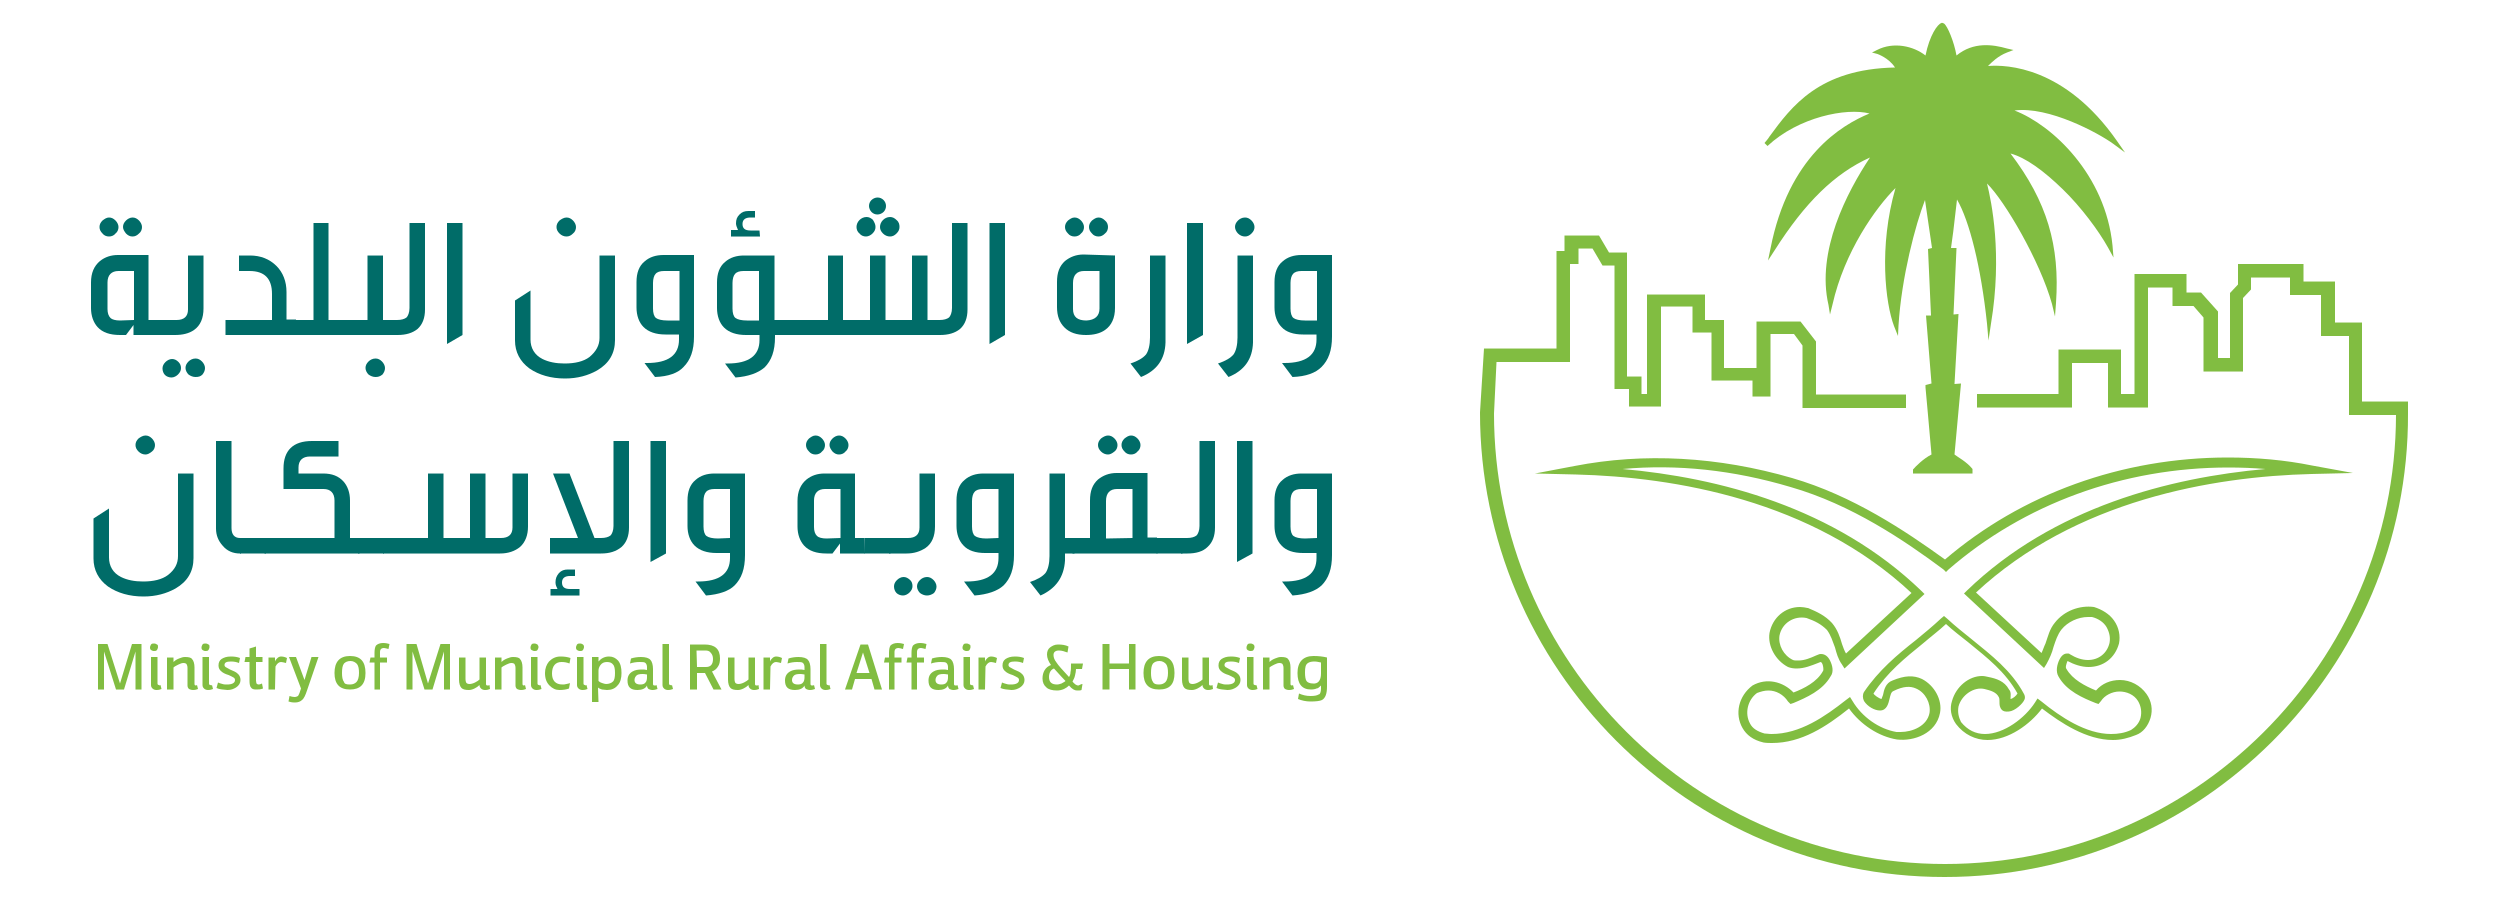
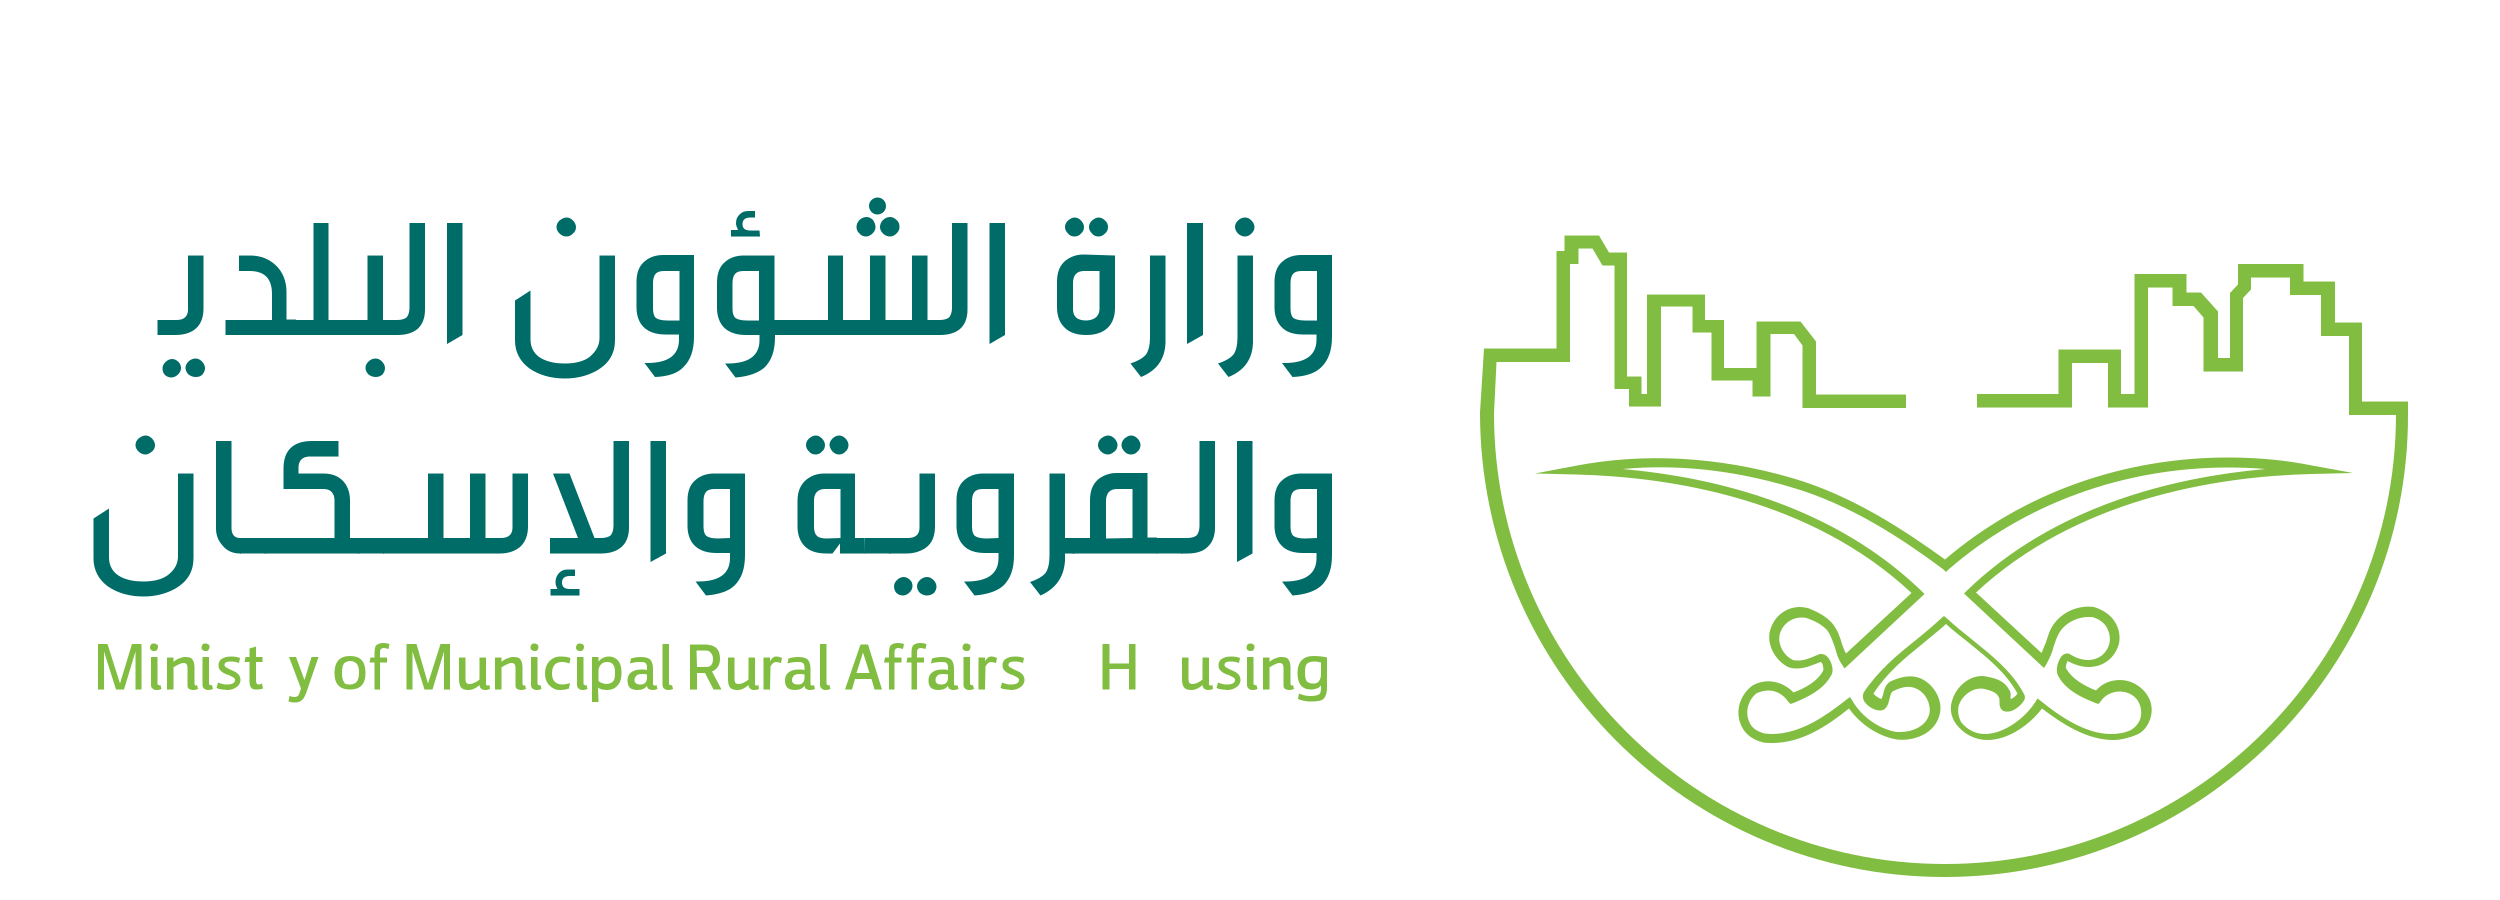
<svg xmlns="http://www.w3.org/2000/svg" version="1.1" id="Layer_1" x="0px" y="0px" viewBox="0 0 500 180" style="enable-background:new 0 0 500 180;" xml:space="preserve">
  <style type="text/css">
	.st0{fill:#81BD41;}
	.st1{fill:#006C68;}
</style>
  <g>
    <path class="st0" d="M388.9,175.4c-51.3,0-92.9-41.8-92.9-92.9l0.8-12.8h14.5V50.2h1.6v-3.1h6.9l2,3.4h3.6v24.8h2.9v3.5h1.1V58.9   h11.6V64h3.8v9.6h6.5v-9.3h8.8l3.1,4v10.6h18v2.7h-20.7V69.1l-1.7-2.3h-4.7v12.5h-3.6v-3.2h-8.2v-9.6h-3.8v-5.2h-6.3v20h-6.4v-3.5   h-2.9V53.1h-2.4l-2-3.4h-2.8v3.1H314v19.6h-14.7l-0.5,10.3c0,49.6,40.5,90.1,90.2,90.1c49.6,0,90.1-40.2,90.2-89.8h-9.4V67.2h-5.6   V59H458v-3.5h-7.8v2.4l-1.6,1.7v14.7h-7.9V63.5l-2-2.3h-4.2v-3.7h-4.9v24h-8v-8.9h-7.2v8.9h-19v-2.7h16.3v-8.9h12.5v8.9h2.7v-24   h10.4v3.7h2.9l3.4,3.8v9.3h2.4V58.6l1.6-1.7v-4.1h13.1v3.5h6.3v8.2h5.4v15.8h9.2v2.4C481.8,133.8,440.1,175.4,388.9,175.4" />
    <path class="st0" d="M353.7,138.1c-0.8,0-1.5,0.2-2.3,0.5c-1.9,1.4-2.5,4.1-1.4,6.1c0.5,1,1.5,1.6,2.9,2c0.5,0,0.8,0.1,1.4,0.1   c5.7,0,10.7-3.5,14.9-6.8l0.8-0.6l0.5,0.8c1.9,3.2,5.3,5.6,8.8,6.2h0.8c2.4,0,5.3-1.2,5.8-3.8c0.3-1.9-0.8-4.1-2.7-4.9   c-1.1-0.5-2.5-0.5-4.5,0.5c-0.5,0.2-0.6,0.8-0.8,1.6c-0.2,0.8-0.5,2.3-1.9,2.3c-1.1,0-2.5-0.8-3.2-1.9c-0.3-0.6-0.3-1.3,0-1.8   c2.9-4.3,6.7-7.5,10.4-10.4c1.7-1.4,3.4-2.8,5-4.3l0.6-0.5l0.6,0.5c1.6,1.5,3.4,2.9,5,4.2c3.8,3.1,7.9,6.2,10.4,10.9   c0.1,0.2,0.3,0.6,0.1,1.1c-0.3,0.8-1.9,2.3-3.1,2.4c-0.8,0.1-1.2-0.1-1.4-0.3c-0.5-0.5-0.5-1.1-0.5-1.5c0-0.3,0-0.8-0.1-1   c-0.5-1.1-1.7-1.4-2.9-1.7c-2.1-0.5-4.6,1.2-5.2,3.5c-0.2,1.1,0,2.1,0.5,3.1c1.3,1.6,2.9,2.4,4.8,2.4c3.8,0,8-3.2,10-6.3l0.5-0.8   l0.8,0.6c3.8,3.1,8.9,6.5,13.9,6.5c1.4,0,2.7-0.2,4-0.8c0.8-0.5,1.6-1.3,1.9-2.4c0.3-1.2,0.1-2.4-0.5-3.4c-0.8-1.3-2.3-1.9-3.7-1.9   c-1.5,0-3,0.8-3.7,1.9l-0.5,0.6l-0.6-0.2c-2.5-1-5.8-2.4-7.4-5.3c-0.6-1-0.3-2.4,0.2-3.4c0.5-1,1.1-1.2,1.5-1.2   c0.2,0,0.5,0,0.5,0.1c1.3,0.8,2.5,1.2,3.7,1.2c2.1,0,3.8-1.3,4.3-3.4c0.2-1.1,0-2.1-0.6-3.2c-0.6-1-1.7-1.7-2.9-2h-0.8   c-2,0-4.1,1-5.3,2.5c-0.8,1-1.2,2.3-1.6,3.5c-0.3,1.2-0.8,2.3-1.4,3.4l-0.5,0.8l-16-14.9l0.6-0.6c17.3-16.7,40.7-22.6,59.7-24.3   c-2.4-0.2-4.9-0.3-7.4-0.3c-21.1,0-40.9,7.3-56,20.4l-0.5,0.5l-0.5-0.5c-7.8-5.8-18.4-13-30.6-16.5c-11.4-3.4-22.7-4.6-33.6-3.6   c19.1,1.7,42.4,7.6,59.8,24.4l0.6,0.6l-16,14.9l-0.5-0.8c-0.8-1.1-1.1-2.3-1.4-3.4c-0.5-1.3-0.8-2.4-1.6-3.5   c-1.2-1.2-2.4-1.8-4.1-2.4c-2.5-0.5-4.9,1-5.4,3.5c-0.3,1.9,0.8,4,2.7,4.9c0.2,0.1,0.6,0.1,1.1,0.1c1.2,0,2.4-0.5,3.5-1l0.5-0.2   c0.2-0.1,0.3-0.1,0.5-0.1c0.8,0,1.4,0.5,1.8,1.3c0.5,1,0.8,2.3,0.1,3.2c-1.6,2.8-4.8,4.2-7.4,5.3l-0.6,0.2l-0.5-0.5   C356.7,138.9,355.2,138.1,353.7,138.1 M354.4,148.6c-0.5,0-1.1,0-1.7-0.1c-2.1-0.5-3.4-1.5-4.2-2.9c-1.6-2.8-0.8-6.4,2-8.5   c2.8-1.6,6.1-0.8,8.2,1.4c2.1-0.8,4.7-2.1,5.9-4.3c0.1-0.1,0.1-0.5,0-1c-0.1-0.5-0.3-0.8-0.5-0.8l-0.5,0.2   c-1.3,0.5-2.7,1.1-4.3,1.1c-0.6,0-1.2-0.1-1.7-0.3c-2.5-1.3-4.1-4.2-3.7-6.8c0.6-3.1,3.1-5.2,6.1-5.2c0.5,0,1.1,0.1,1.5,0.2h0.1   c1.9,0.8,3.4,1.5,4.8,3c1.1,1.3,1.6,2.8,2,4.2c0.2,0.6,0.5,1.4,0.8,1.9l13.1-12.1c-19.9-18.6-47.4-23.2-67.1-23.7l-8.2-0.2l7.9-1.5   c13.9-2.7,28.7-1.9,43.5,2.4c12.1,3.5,22.7,10.6,30.6,16.3c15.3-13.1,35.3-20.4,56.6-20.4c5.7,0,11.4,0.5,16.8,1.6l8.2,1.5   l-8.3,0.2c-19.7,0.5-47.2,5.2-67.1,23.7l13.1,12.1c0.3-0.6,0.5-1.3,0.8-1.9c0.5-1.4,0.8-2.9,1.9-4.2c1.8-2.3,4.9-3.5,7.8-3.1   c1.6,0.5,3.1,1.4,4,2.7c1,1.4,1.3,3.1,1,4.6c-0.8,2.9-3.1,4.7-6.1,4.7c-1.4,0-2.9-0.5-4.2-1.2c-0.2,0.5-0.5,1.3-0.2,1.6   c1.2,2.1,3.7,3.4,5.9,4.3c1.2-1.4,2.9-2.1,4.8-2.1c2.1,0,4.1,1.1,5.3,2.8c1,1.4,1.3,3.1,0.8,4.8c-0.5,1.6-1.5,2.9-2.9,3.4   c-1.5,0.6-3,1-4.6,1c-5.3,0-10.4-3.4-14.2-6.3c-2.4,3.2-6.7,6.3-10.9,6.3c-2.4,0-4.7-1.1-6.3-3.2c-1-1.4-1.3-3.1-0.8-4.6   c0.8-2.9,3.4-5,6-5c0.5,0,0.8,0.1,1.3,0.2c1.5,0.3,3.2,0.8,4.1,2.5c0.5,0.5,0.3,1.4,0.3,1.9c0.5-0.1,1.1-0.6,1.4-1.1   c-2.4-4.3-6-7.1-9.8-10.2c-1.5-1.2-3.1-2.4-4.5-3.7c-1.5,1.4-3,2.5-4.5,3.8c-3.7,3-7.3,5.9-10,10.1c0.1,0.3,1.1,1,1.6,1.1   c0.1-0.2,0.2-0.6,0.3-0.8c0.2-1,0.5-2.4,1.9-2.9c2.4-1,4.2-1.1,5.9-0.3c2.5,1.3,4.1,4.2,3.6,6.8c-0.8,4.1-5.2,5.7-8.6,5.3   c-3.7-0.6-7.3-3-9.6-6.2C365.3,145.3,360.3,148.6,354.4,148.6" />
-     <path class="st0" d="M422.7,28.8l2.3,1.7l-1.6-2.3c-10.4-14.9-22.1-15.3-25.8-15c0.8-0.8,2-2,3.8-2.7l1.3-0.5l-1.3-0.3   c-2.8-0.8-6.7-1.4-10.1,1.4c-0.5-2.8-1.8-5.9-2.5-6.4c-0.2-0.1-0.5-0.2-0.5-0.1c-0.8,0.2-2.4,2.5-3.2,6.5c-2.4-1.9-6.4-2.8-9.7-1.1   l-1,0.5l1.1,0.3c0,0,2.3,0.8,3.5,2.7c-15.2,0.3-20.7,7.8-25.1,13.8c-0.3,0.5-0.6,0.8-1,1.3l0.6,0.6c6.2-5.8,15.8-7.7,20.4-6.5   c-5.6,2.3-16.2,8.6-19.8,27l-0.5,2.4l1.3-2c6.1-9.6,12-15.4,19.1-18.6c-4.6,6.9-10.8,18.8-8.3,29.5l0.3,1.9l0.5-2   c2.4-10.6,8.6-19.3,12.6-23.3c-3.4,11.8-2,23.1-0.3,27.6l0.8,2l0.1-2.1c0.6-9.7,3.4-20.2,5.3-25.1l1.4,9.6l-0.8,0.2l0.6,13.3h-1   l1.1,13.6l-1.2,0.3v0.5c0,0.1,0.8,8.6,1.2,13.4c-1.6,0.8-3.2,2.4-3.7,3v0.8h11.9v-0.8v-0.1c-1.2-1.5-3-2.4-3.6-2.9l1.3-14.2   l-1.3,0.1l0.8-14l-1,0.1l0.6-13.3h-1.1c0.2-1.2,0.6-4.3,1.2-9.7c2.5,4.3,4.8,13.5,6,24.8l0.3,3.4l0.5-3.4c2.3-13.8,0.1-24.4-0.8-28   c3.5,3.4,10.6,15.5,13,24.1l0.6,2.5l0.2-2.7c0.8-11.5-1.8-20.3-9.1-29.9c3,0.8,6.6,3.4,10.5,7.2c3.6,3.5,7.1,8.2,9,11.6l1.1,2   l-0.2-2.4c-1.4-14.1-12-24.1-19.6-27C409.7,21.2,419.7,26.6,422.7,28.8" />
    <polygon class="st0" points="28.3,137.9 27.1,137.9 27.1,130.3 24.8,137.9 23.2,137.9 20.8,130.3 20.8,137.9 19.6,137.9    19.6,128.8 21.5,128.8 24,136.7 26.4,128.8 28.3,128.8  " />
    <path class="st0" d="M31.6,129.4c0,0.2-0.1,0.4-0.2,0.6c-0.2,0.2-0.3,0.2-0.6,0.2s-0.4-0.1-0.6-0.2c-0.2-0.2-0.2-0.3-0.2-0.5   c0-0.2,0.1-0.4,0.2-0.6c0.2-0.2,0.3-0.2,0.6-0.2s0.4,0.1,0.6,0.2C31.6,129,31.6,129.1,31.6,129.4 M32.1,137l0.2,0.8   c-0.2,0.1-0.6,0.2-1,0.2c-0.3,0-0.6-0.1-0.8-0.3c-0.2-0.2-0.3-0.4-0.3-0.7v-5.6h1.3v5.3c0,0.2,0.1,0.3,0.3,0.3   C31.8,137.1,32,137.1,32.1,137" />
    <path class="st0" d="M39.4,137l0.2,0.8c-0.2,0.1-0.6,0.2-1,0.2c-0.3,0-0.6-0.1-0.8-0.2c-0.2-0.2-0.3-0.4-0.3-0.7v-3.5   c0-0.4-0.1-0.6-0.2-0.8c-0.1-0.1-0.3-0.2-0.6-0.2c-0.3,0-0.6,0.1-1,0.3c-0.4,0.2-0.8,0.4-1,0.6v4.4h-1.3v-6.4h1.3v0.9   c0.3-0.3,0.6-0.5,1.1-0.7c0.5-0.2,0.8-0.3,1.2-0.3c0.7,0,1.2,0.1,1.4,0.4c0.3,0.3,0.5,0.9,0.5,1.7v3.3c0,0.2,0.1,0.3,0.3,0.3   C39.1,137.1,39.3,137.1,39.4,137" />
    <path class="st0" d="M41.9,129.4c0,0.2-0.1,0.4-0.2,0.6c-0.2,0.2-0.3,0.2-0.6,0.2s-0.4-0.1-0.6-0.2c-0.2-0.2-0.2-0.3-0.2-0.5   c0-0.2,0.1-0.4,0.2-0.6c0.2-0.2,0.3-0.2,0.6-0.2s0.4,0.1,0.6,0.2C41.9,129,41.9,129.1,41.9,129.4 M42.4,137l0.2,0.8   c-0.2,0.1-0.6,0.2-1,0.2c-0.3,0-0.6-0.1-0.8-0.3c-0.2-0.2-0.3-0.4-0.3-0.7v-5.6h1.3v5.3c0,0.2,0.1,0.3,0.3,0.3   C42.2,137.1,42.3,137.1,42.4,137" />
    <path class="st0" d="M43.3,137.6l0.3-1.1c0.2,0.1,0.5,0.2,0.9,0.3c0.3,0.1,0.6,0.1,0.9,0.1c1,0,1.6-0.3,1.6-0.9   c0-0.2-0.1-0.4-0.3-0.5c-0.2-0.1-0.5-0.3-1-0.5c-0.7-0.2-1.2-0.5-1.4-0.7c-0.4-0.3-0.6-0.7-0.6-1.2c0-0.6,0.2-1,0.6-1.3   c0.5-0.3,1-0.5,1.9-0.5c0.7,0,1.3,0.1,1.8,0.3l-0.2,1c-0.5-0.2-1-0.3-1.6-0.3c-0.9,0-1.3,0.2-1.3,0.7c0,0.2,0.1,0.3,0.2,0.4   c0.2,0.1,0.5,0.3,0.9,0.5c0.7,0.3,1.2,0.5,1.5,0.8c0.4,0.3,0.6,0.8,0.6,1.3c0,0.6-0.3,1.1-0.9,1.5c-0.5,0.3-1,0.5-1.7,0.5   C44.6,137.9,43.9,137.9,43.3,137.6" />
    <path class="st0" d="M52.4,136.7l0.2,1c-0.5,0.2-0.9,0.2-1.4,0.2c-0.5,0-0.8-0.1-1-0.4c-0.2-0.2-0.3-0.7-0.3-1.3v-3.8h-1l0.2-1h0.8   v-1.7l1.3-0.4v2.1h1.3v1h-1.3v3.7c0,0.3,0.1,0.5,0.1,0.6c0.1,0.1,0.2,0.2,0.5,0.2C51.9,136.9,52.2,136.8,52.4,136.7" />
-     <path class="st0" d="M55,137.9h-1.3v-6.4H55v0.8c0.1-0.3,0.3-0.5,0.5-0.7c0.2-0.2,0.5-0.3,0.7-0.3c0.4,0,0.8,0.1,1.2,0.3l-0.2,1   c-0.4-0.1-0.8-0.2-1-0.2c-0.4,0-0.8,0.3-1.1,0.9L55,137.9L55,137.9z" />
    <path class="st0" d="M60.2,137.7l-2.4-6.3h1.4l1.7,4.6l1.4-4.6h1.4l-2.3,6.7c-0.3,0.9-0.6,1.6-1,1.9c-0.3,0.3-0.8,0.5-1.4,0.5   c-0.6,0-1-0.1-1.3-0.2l0.2-1.1c0.3,0.1,0.7,0.2,1,0.2c0.3,0,0.5-0.1,0.7-0.2C59.8,138.9,60,138.4,60.2,137.7" />
    <path class="st0" d="M70,137.9c-2.1,0-3.1-1.1-3.1-3.3c0-2.2,1-3.4,3.1-3.4s3.1,1.1,3.1,3.4C73.1,136.9,72,137.9,70,137.9    M70,136.9c0.6,0,1-0.2,1.3-0.5c0.3-0.3,0.5-1,0.5-1.8c0-0.8-0.1-1.4-0.4-1.8c-0.3-0.3-0.7-0.6-1.3-0.6c-0.6,0-1,0.2-1.3,0.5   c-0.3,0.4-0.4,1-0.4,1.9c0,0.8,0.1,1.4,0.4,1.8C68.9,136.8,69.3,136.9,70,136.9" />
    <path class="st0" d="M76.2,137.9h-1.3v-5.4h-1l0.2-1h0.8v-0.9c0-0.7,0.1-1.2,0.3-1.5c0.3-0.3,0.8-0.5,1.4-0.5c0.5,0,1,0.1,1.3,0.2   l-0.2,1c-0.4-0.1-0.7-0.2-0.9-0.2c-0.3,0-0.5,0.1-0.6,0.2c-0.1,0.1-0.2,0.3-0.2,0.6v1.1h1.4v1h-1.4V137.9z" />
    <polygon class="st0" points="90,137.9 88.8,137.9 88.8,130.3 86.5,137.9 84.9,137.9 82.5,130.3 82.5,137.9 81.3,137.9 81.3,128.8    83.3,128.8 85.6,136.7 88.1,128.8 90,128.8  " />
    <path class="st0" d="M97.9,137l0.1,0.8c-0.2,0.1-0.6,0.2-1,0.2c-0.3,0-0.6-0.1-0.8-0.3c-0.2-0.2-0.3-0.4-0.3-0.7   c-0.3,0.3-0.6,0.5-1,0.7c-0.4,0.2-0.8,0.3-1.1,0.3c-0.7,0-1.2-0.1-1.5-0.4c-0.3-0.3-0.5-0.9-0.5-1.7v-4.4h1.3v4.3   c0,0.4,0.1,0.7,0.2,0.8c0.1,0.1,0.3,0.2,0.6,0.2c0.3,0,0.7-0.1,1.1-0.3c0.4-0.2,0.7-0.4,0.9-0.6v-4.4h1.3v5.3   c0,0.2,0.1,0.3,0.3,0.3C97.6,137.1,97.8,137.1,97.9,137" />
    <path class="st0" d="M105,137l0.2,0.8c-0.2,0.1-0.6,0.2-1,0.2c-0.3,0-0.6-0.1-0.8-0.2c-0.2-0.2-0.3-0.4-0.3-0.7v-3.5   c0-0.4-0.1-0.6-0.2-0.8c-0.1-0.1-0.3-0.2-0.6-0.2c-0.3,0-0.6,0.1-1,0.3c-0.4,0.2-0.8,0.4-1,0.6v4.4h-1.3v-6.4h1.3v0.9   c0.3-0.3,0.6-0.5,1.1-0.7c0.5-0.2,0.8-0.3,1.2-0.3c0.7,0,1.2,0.1,1.4,0.4c0.3,0.3,0.5,0.9,0.5,1.7v3.3c0,0.2,0.1,0.3,0.3,0.3   C104.8,137.1,104.9,137.1,105,137" />
    <path class="st0" d="M107.7,129.4c0,0.2-0.1,0.4-0.2,0.6c-0.2,0.2-0.3,0.2-0.6,0.2c-0.2,0-0.4-0.1-0.6-0.2   c-0.2-0.2-0.2-0.3-0.2-0.5c0-0.2,0.1-0.4,0.2-0.6c0.2-0.2,0.3-0.2,0.6-0.2c0.2,0,0.4,0.1,0.6,0.2   C107.5,129,107.7,129.1,107.7,129.4 M108.1,137l0.2,0.8c-0.2,0.1-0.6,0.2-1,0.2c-0.3,0-0.6-0.1-0.8-0.3c-0.2-0.2-0.3-0.4-0.3-0.7   v-5.6h1.3v5.3c0,0.2,0.1,0.3,0.3,0.3C107.9,137.1,108,137.1,108.1,137" />
    <path class="st0" d="M114,136.6l-0.2,1.1c-0.5,0.2-1.2,0.3-1.9,0.3c-0.8,0-1.4-0.3-2-0.9c-0.6-0.6-0.9-1.4-0.9-2.5   c0-0.9,0.3-1.7,0.8-2.3c0.6-0.6,1.3-1,2.3-1c0.8,0,1.4,0.1,2,0.3l-0.2,1.1c-0.5-0.2-1-0.3-1.6-0.3c-1.2,0-1.9,0.8-1.9,2.3   c0,1.4,0.7,2.2,2.1,2.2c0.2,0,0.5,0,0.8-0.1C113.6,136.7,113.9,136.7,114,136.6" />
    <path class="st0" d="M116.8,129.4c0,0.2-0.1,0.4-0.2,0.6c-0.2,0.2-0.3,0.2-0.6,0.2s-0.4-0.1-0.6-0.2c-0.2-0.2-0.2-0.3-0.2-0.5   c0-0.2,0.1-0.4,0.2-0.6c0.2-0.2,0.3-0.2,0.6-0.2s0.4,0.1,0.6,0.2C116.7,129,116.8,129.1,116.8,129.4 M117.3,137l0.2,0.8   c-0.2,0.1-0.6,0.2-1,0.2c-0.3,0-0.6-0.1-0.8-0.3c-0.2-0.2-0.3-0.4-0.3-0.7v-5.6h1.3v5.3c0,0.2,0.1,0.3,0.3,0.3   C117,137.1,117.2,137.1,117.3,137" />
    <path class="st0" d="M119.7,140.4h-1.3v-9h1.3v0.9c0.5-0.6,1.2-1,2.1-1c0.8,0,1.3,0.3,1.8,0.8c0.5,0.6,0.7,1.4,0.7,2.5   c0,1-0.2,1.9-0.8,2.5c-0.5,0.6-1.2,0.9-2.1,0.9c-0.3,0-0.7-0.1-1-0.1c-0.3-0.1-0.6-0.2-0.8-0.4L119.7,140.4L119.7,140.4z    M119.7,134.1v2.1c0.2,0.2,0.4,0.3,0.7,0.4c0.3,0.1,0.6,0.2,0.8,0.2c0.6,0,1.1-0.2,1.4-0.5c0.3-0.3,0.4-0.9,0.4-1.7   c0-0.8-0.1-1.4-0.4-1.7c-0.2-0.3-0.6-0.5-1.2-0.5s-1,0.2-1.3,0.6C119.8,133.4,119.7,133.8,119.7,134.1" />
    <path class="st0" d="M131.3,137l0.2,0.8c-0.3,0.1-0.6,0.2-1,0.2c-0.3,0-0.6-0.1-0.8-0.2c-0.2-0.2-0.3-0.4-0.3-0.7   c-0.3,0.6-1,0.9-1.9,0.9c-1.4,0-2-0.6-2-1.9c0-0.8,0.3-1.4,1-1.8c0.5-0.3,1.1-0.4,1.9-0.4c0.3,0,0.6,0,1,0.1v-0.6   c0-0.3-0.1-0.6-0.3-0.8s-0.6-0.2-1.2-0.2c-0.6,0-1.3,0.1-1.9,0.3l0.2-1c0.6-0.2,1.3-0.3,2-0.3c0.9,0,1.6,0.2,1.9,0.6   c0.3,0.3,0.5,1,0.5,1.8v3c0,0.2,0.1,0.3,0.3,0.3C131.2,137.1,131.2,137.1,131.3,137 M129.4,135.5v-0.6c-0.4-0.1-0.8-0.1-0.9-0.1   c-0.6,0-1,0.1-1.2,0.3c-0.2,0.2-0.4,0.5-0.4,0.9c0,0.6,0.4,0.9,1.2,0.9c0.4,0,0.8-0.1,1-0.4C129.3,136.3,129.4,135.9,129.4,135.5" />
    <path class="st0" d="M134.4,137l0.2,0.8c-0.2,0.1-0.6,0.2-1,0.2c-0.3,0-0.6-0.1-0.8-0.3c-0.2-0.2-0.3-0.4-0.3-0.7v-8.2h1.3v7.9   c0,0.2,0.1,0.3,0.3,0.3C134.2,137.1,134.3,137.1,134.4,137" />
    <path class="st0" d="M144.3,137.9h-1.6l-1.7-3.3h-1.6v3.3H138v-9h2.9c2.1,0,3.1,0.9,3.1,2.8c0,0.6-0.1,1.2-0.4,1.6   c-0.3,0.5-0.7,0.8-1.2,1L144.3,137.9z M139.4,133.4h1.8c0.9,0,1.4-0.5,1.4-1.6c0-0.6-0.2-1-0.5-1.3c-0.2-0.3-0.6-0.4-1-0.4h-1.8   L139.4,133.4L139.4,133.4z" />
    <path class="st0" d="M151.7,137l0.1,0.8c-0.2,0.1-0.6,0.2-1,0.2c-0.3,0-0.6-0.1-0.8-0.3c-0.2-0.2-0.3-0.4-0.3-0.7   c-0.3,0.3-0.6,0.5-1,0.7c-0.4,0.2-0.8,0.3-1.1,0.3c-0.7,0-1.2-0.1-1.5-0.4c-0.3-0.3-0.5-0.9-0.5-1.7v-4.4h1.3v4.3   c0,0.4,0.1,0.7,0.2,0.8c0.1,0.1,0.3,0.2,0.6,0.2c0.3,0,0.7-0.1,1.1-0.3c0.4-0.2,0.7-0.4,0.9-0.6v-4.4h1.3v5.3   c0,0.2,0.1,0.3,0.3,0.3C151.4,137.1,151.6,137.1,151.7,137" />
    <path class="st0" d="M154,137.9h-1.3v-6.4h1.3v0.8c0.1-0.3,0.3-0.5,0.5-0.7c0.2-0.2,0.5-0.3,0.7-0.3c0.4,0,0.8,0.1,1.2,0.3l-0.2,1   c-0.4-0.1-0.8-0.2-1-0.2c-0.4,0-0.8,0.3-1.1,0.9L154,137.9L154,137.9z" />
    <path class="st0" d="M162.8,137l0.2,0.8c-0.3,0.1-0.6,0.2-1,0.2c-0.3,0-0.6-0.1-0.8-0.2c-0.2-0.2-0.3-0.4-0.3-0.7   c-0.3,0.6-1,0.9-1.9,0.9c-1.4,0-2-0.6-2-1.9c0-0.8,0.3-1.4,1-1.8c0.5-0.3,1.1-0.4,1.9-0.4c0.3,0,0.6,0,1,0.1v-0.6   c0-0.3-0.1-0.6-0.3-0.8s-0.6-0.2-1.2-0.2c-0.6,0-1.3,0.1-1.9,0.3l0.2-1c0.6-0.2,1.3-0.3,2-0.3c0.9,0,1.6,0.2,1.9,0.6   c0.3,0.3,0.5,1,0.5,1.8v3c0,0.2,0.1,0.3,0.3,0.3C162.6,137.1,162.7,137.1,162.8,137 M160.9,135.5v-0.6c-0.4-0.1-0.8-0.1-0.9-0.1   c-0.6,0-1,0.1-1.2,0.3c-0.2,0.2-0.4,0.5-0.4,0.9c0,0.6,0.4,0.9,1.2,0.9c0.4,0,0.8-0.1,1-0.4C160.8,136.3,160.9,135.9,160.9,135.5" />
    <path class="st0" d="M165.9,137l0.2,0.8c-0.2,0.1-0.6,0.2-1,0.2c-0.3,0-0.6-0.1-0.8-0.3c-0.2-0.2-0.3-0.4-0.3-0.7v-8.2h1.3v7.9   c0,0.2,0.1,0.3,0.3,0.3C165.7,137.1,165.8,137.1,165.9,137" />
    <path class="st0" d="M176.4,137.9h-1.5l-0.6-2.1H171l-0.6,2.1h-1.4l3.1-9h1.5L176.4,137.9z M173.9,134.6l-1.3-4.1l-1.3,4.1H173.9z" />
    <path class="st0" d="M179.1,137.9h-1.3v-5.4h-1l0.2-1h0.8v-0.9c0-0.7,0.1-1.2,0.3-1.5c0.3-0.3,0.8-0.5,1.4-0.5c0.5,0,1,0.1,1.3,0.2   l-0.2,1c-0.4-0.1-0.7-0.2-0.9-0.2c-0.3,0-0.5,0.1-0.6,0.2s-0.2,0.3-0.2,0.6v1.1h1.4v1h-1.4V137.9z M183.6,137.9h-1.3v-5.4h-1l0.2-1   h0.8v-0.9c0-0.7,0.1-1.2,0.3-1.5c0.3-0.3,0.8-0.5,1.4-0.5c0.5,0,1,0.1,1.3,0.2l-0.2,1c-0.4-0.1-0.7-0.2-0.9-0.2   c-0.3,0-0.5,0.1-0.6,0.2s-0.2,0.3-0.2,0.6v1.1h1.4v1h-1.4V137.9z" />
    <path class="st0" d="M191.5,137l0.2,0.8c-0.3,0.1-0.6,0.2-1,0.2c-0.3,0-0.6-0.1-0.8-0.2c-0.2-0.2-0.3-0.4-0.3-0.7   c-0.3,0.6-1,0.9-1.9,0.9c-1.4,0-2-0.6-2-1.9c0-0.8,0.3-1.4,1-1.8c0.5-0.3,1.1-0.4,1.9-0.4c0.3,0,0.6,0,1,0.1v-0.6   c0-0.3-0.1-0.6-0.3-0.8s-0.6-0.2-1.2-0.2c-0.6,0-1.3,0.1-1.9,0.3l0.2-1c0.6-0.2,1.3-0.3,2-0.3c0.9,0,1.6,0.2,1.9,0.6   c0.3,0.3,0.5,1,0.5,1.8v3c0,0.2,0.1,0.3,0.3,0.3C191.3,137.1,191.5,137.1,191.5,137 M189.6,135.5v-0.6c-0.4-0.1-0.8-0.1-0.9-0.1   c-0.6,0-1,0.1-1.2,0.3c-0.2,0.2-0.4,0.5-0.4,0.9c0,0.6,0.4,0.9,1.2,0.9c0.4,0,0.8-0.1,1-0.4C189.5,136.3,189.6,135.9,189.6,135.5" />
    <path class="st0" d="M194.1,129.4c0,0.2-0.1,0.4-0.2,0.6c-0.2,0.2-0.3,0.2-0.6,0.2s-0.4-0.1-0.6-0.2c-0.2-0.2-0.2-0.3-0.2-0.5   c0-0.2,0.1-0.4,0.2-0.6c0.2-0.2,0.3-0.2,0.6-0.2s0.4,0.1,0.6,0.2C194.1,129,194.1,129.1,194.1,129.4 M194.6,137l0.2,0.8   c-0.2,0.1-0.6,0.2-1,0.2c-0.3,0-0.6-0.1-0.8-0.3c-0.2-0.2-0.3-0.4-0.3-0.7v-5.6h1.3v5.3c0,0.2,0.1,0.3,0.3,0.3   C194.4,137.1,194.5,137.1,194.6,137" />
    <path class="st0" d="M197,137.9h-1.3v-6.4h1.3v0.8c0.1-0.3,0.3-0.5,0.5-0.7s0.5-0.3,0.7-0.3c0.4,0,0.8,0.1,1.2,0.3l-0.2,1   c-0.4-0.1-0.8-0.2-1-0.2c-0.4,0-0.8,0.3-1.1,0.9L197,137.9L197,137.9z" />
    <path class="st0" d="M200.1,137.6l0.3-1.1c0.2,0.1,0.5,0.2,0.9,0.3c0.3,0.1,0.6,0.1,0.9,0.1c1,0,1.6-0.3,1.6-0.9   c0-0.2-0.1-0.4-0.3-0.5c-0.2-0.1-0.5-0.3-1-0.5c-0.7-0.2-1.2-0.5-1.4-0.7c-0.4-0.3-0.6-0.7-0.6-1.2c0-0.6,0.2-1,0.6-1.3   c0.5-0.3,1-0.5,1.9-0.5c0.7,0,1.3,0.1,1.8,0.3l-0.2,1c-0.5-0.2-1-0.3-1.6-0.3c-0.9,0-1.3,0.2-1.3,0.7c0,0.2,0.1,0.3,0.2,0.4   c0.2,0.1,0.5,0.3,0.9,0.5c0.7,0.3,1.2,0.5,1.5,0.8c0.4,0.3,0.6,0.8,0.6,1.3c0,0.6-0.3,1.1-0.9,1.5c-0.5,0.3-1,0.5-1.7,0.5   C201.5,137.9,200.7,137.9,200.1,137.6" />
-     <path class="st0" d="M216.5,136.8l-0.2,1.2c-0.2,0.1-0.5,0.1-0.9,0.1c-0.5,0-1-0.3-1.6-1c-0.3,0.3-0.6,0.5-1,0.7   c-0.5,0.2-0.9,0.3-1.4,0.3c-0.9,0-1.7-0.2-2.1-0.6c-0.5-0.4-0.8-1-0.8-1.8c0-1.3,0.6-2.3,1.7-2.7c-0.5-0.7-0.8-1.4-0.8-2.1   c0-0.6,0.2-1.1,0.6-1.4c0.4-0.3,0.9-0.6,1.6-0.6c0.8,0,1.5,0.1,2.1,0.4l-0.2,1.2c-0.6-0.2-1.1-0.4-1.7-0.4c-0.7,0-1.1,0.3-1.1,0.9   c0,0.5,0.2,1,0.6,1.5c0.3,0.5,1.2,1.5,2.5,2.9c0.2-0.3,0.3-0.6,0.3-1c0.1-0.3,0.1-0.9,0.1-1.7h2.4l-0.2,1.1h-1.2   c0,0.4-0.1,0.9-0.2,1.3c-0.1,0.5-0.3,0.8-0.5,1.2c0.2,0.3,0.5,0.5,0.6,0.6c0.2,0.1,0.3,0.2,0.6,0.2   C216.1,136.9,216.3,136.8,216.5,136.8 M213.1,136.2c-0.6-0.6-1.3-1.4-2.3-2.5c-0.6,0.2-1,0.8-1,1.7c0,1,0.5,1.5,1.6,1.5   c0.3,0,0.6-0.1,0.9-0.2C212.6,136.5,212.9,136.4,213.1,136.2" />
    <polygon class="st0" points="227.1,137.9 225.8,137.9 225.8,133.8 221.9,133.8 221.9,137.9 220.5,137.9 220.5,128.8 221.9,128.8    221.9,132.7 225.8,132.7 225.8,128.8 227.1,128.8  " />
-     <path class="st0" d="M231.8,137.9c-2.1,0-3.1-1.1-3.1-3.3c0-2.2,1-3.4,3.1-3.4s3.1,1.1,3.1,3.4   C234.9,136.9,233.9,137.9,231.8,137.9 M231.8,136.9c0.6,0,1-0.2,1.3-0.5c0.3-0.3,0.5-1,0.5-1.8c0-0.8-0.1-1.4-0.4-1.8   c-0.3-0.3-0.7-0.6-1.3-0.6c-0.6,0-1,0.2-1.3,0.5c-0.3,0.4-0.4,1-0.4,1.9c0,0.8,0.1,1.4,0.4,1.8   C230.8,136.8,231.2,136.9,231.8,136.9" />
    <path class="st0" d="M242.5,137l0.1,0.8c-0.2,0.1-0.6,0.2-1,0.2c-0.3,0-0.6-0.1-0.8-0.3c-0.2-0.2-0.3-0.4-0.3-0.7   c-0.3,0.3-0.6,0.5-1,0.7c-0.4,0.2-0.8,0.3-1.1,0.3c-0.7,0-1.2-0.1-1.5-0.4c-0.3-0.3-0.5-0.9-0.5-1.7v-4.4h1.3v4.3   c0,0.4,0.1,0.7,0.2,0.8c0.1,0.1,0.3,0.2,0.6,0.2s0.7-0.1,1.1-0.3c0.4-0.2,0.7-0.4,0.9-0.6v-4.4h1.3v5.3c0,0.2,0.1,0.3,0.3,0.3   C242.2,137.1,242.4,137.1,242.5,137" />
    <path class="st0" d="M243.3,137.6l0.3-1.1c0.2,0.1,0.5,0.2,0.9,0.3c0.3,0.1,0.6,0.1,0.9,0.1c1,0,1.6-0.3,1.6-0.9   c0-0.2-0.1-0.4-0.3-0.5s-0.5-0.3-1-0.5c-0.7-0.2-1.2-0.5-1.4-0.7c-0.4-0.3-0.6-0.7-0.6-1.2c0-0.6,0.2-1,0.6-1.3   c0.5-0.3,1-0.5,1.9-0.5c0.7,0,1.3,0.1,1.8,0.3l-0.2,1c-0.5-0.2-1-0.3-1.6-0.3c-0.9,0-1.3,0.2-1.3,0.7c0,0.2,0.1,0.3,0.2,0.4   c0.2,0.1,0.5,0.3,0.9,0.5c0.7,0.3,1.2,0.5,1.5,0.8c0.4,0.3,0.6,0.8,0.6,1.3c0,0.6-0.3,1.1-0.9,1.5c-0.5,0.3-1,0.5-1.7,0.5   C244.6,137.9,243.9,137.9,243.3,137.6" />
    <path class="st0" d="M250.9,129.4c0,0.2-0.1,0.4-0.2,0.6c-0.2,0.2-0.3,0.2-0.6,0.2s-0.4-0.1-0.6-0.2c-0.2-0.2-0.2-0.3-0.2-0.5   c0-0.2,0.1-0.4,0.2-0.6c0.2-0.2,0.3-0.2,0.6-0.2s0.4,0.1,0.6,0.2C250.8,129,250.9,129.1,250.9,129.4 M251.3,137l0.2,0.8   c-0.2,0.1-0.6,0.2-1,0.2c-0.3,0-0.6-0.1-0.8-0.3c-0.2-0.2-0.3-0.4-0.3-0.7v-5.6h1.3v5.3c0,0.2,0.1,0.3,0.3,0.3   C251.2,137.1,251.3,137.1,251.3,137" />
    <path class="st0" d="M258.6,137l0.2,0.8c-0.2,0.1-0.6,0.2-1,0.2c-0.3,0-0.6-0.1-0.8-0.2c-0.2-0.2-0.3-0.4-0.3-0.7v-3.5   c0-0.4-0.1-0.6-0.2-0.8c-0.1-0.1-0.3-0.2-0.6-0.2s-0.6,0.1-1,0.3c-0.4,0.2-0.8,0.4-1,0.6v4.4h-1.3v-6.4h1.3v0.9   c0.3-0.3,0.6-0.5,1.1-0.7c0.5-0.2,0.8-0.3,1.2-0.3c0.7,0,1.2,0.1,1.4,0.4c0.3,0.3,0.5,0.9,0.5,1.7v3.3c0,0.2,0.1,0.3,0.3,0.3   C258.4,137.1,258.5,137.1,258.6,137" />
    <path class="st0" d="M264.2,137.7v-0.6c-0.3,0.3-0.6,0.6-0.9,0.6c-0.2,0.1-0.6,0.2-1.1,0.2c-1.8,0-2.7-1.1-2.7-3.3   c0-2.2,1.1-3.4,3.2-3.4c1,0,1.9,0.1,2.7,0.3v5.8c0,1.4-0.3,2.3-1,2.7c-0.4,0.2-1.2,0.3-2.3,0.3c-0.9,0-1.8-0.2-2.5-0.5l0.2-1.1   c0.7,0.3,1.4,0.5,2.3,0.5c0.8,0,1.3-0.1,1.6-0.3C264,138.9,264.2,138.4,264.2,137.7 M264.2,134.7v-2.2c-0.5-0.1-0.9-0.2-1.3-0.2   c-0.6,0-1,0.1-1.3,0.3c-0.5,0.3-0.6,0.9-0.6,1.9c0,0.8,0.1,1.4,0.3,1.7c0.2,0.3,0.7,0.5,1.3,0.5   C263.6,136.8,264.2,136.1,264.2,134.7" />
-     <path class="st1" d="M31.7,67h-5v-2l-1.5,2h-1.2c-2,0-3.5-0.5-4.5-1.6c-0.8-0.9-1.3-2.2-1.3-3.8v-5.1c0-1.9,0.6-3.3,1.8-4.3   c1-0.8,2.2-1.2,3.6-1.2h6.1V64h1.9L31.7,67L31.7,67z M21.8,47.3c-0.5,0-1-0.2-1.3-0.6c-0.4-0.4-0.6-0.8-0.6-1.3s0.2-0.9,0.6-1.3   c0.4-0.3,0.8-0.6,1.3-0.6s0.9,0.2,1.3,0.6c0.3,0.3,0.6,0.8,0.6,1.3s-0.2,1-0.6,1.3C22.8,47.1,22.3,47.3,21.8,47.3 M26.8,64v-9.8   h-3.1c-1.4,0-2.2,0.8-2.2,2.3v5.3c0,0.8,0.2,1.4,0.6,1.8c0.3,0.3,1,0.5,1.9,0.5L26.8,64L26.8,64z M26.5,47.3   c-0.5,0-0.9-0.2-1.3-0.6c-0.3-0.4-0.6-0.8-0.6-1.3s0.2-0.9,0.6-1.3c0.3-0.3,0.8-0.6,1.3-0.6c0.5,0,0.9,0.2,1.3,0.6   c0.3,0.3,0.6,0.8,0.6,1.3s-0.2,1-0.6,1.3C27.4,47.1,27,47.3,26.5,47.3" />
    <path class="st1" d="M35,67h-3.5V64h3.8c1.5,0,2.3-0.7,2.3-2.1V51.1h3.1v10.6c0,1.9-0.6,3.4-1.9,4.3C37.8,66.7,36.5,67,35,67    M36.2,73.6c0,0.5-0.2,0.9-0.6,1.3c-0.3,0.3-0.8,0.6-1.3,0.6c-0.5,0-1-0.2-1.3-0.5s-0.5-0.8-0.5-1.3c0-0.5,0.2-0.9,0.6-1.3   c0.3-0.3,0.8-0.6,1.3-0.6c0.5,0,0.9,0.2,1.3,0.6C36,72.7,36.2,73.1,36.2,73.6 M39.1,75.4c-0.5,0-1-0.2-1.4-0.5   c-0.3-0.3-0.6-0.8-0.6-1.3c0-0.5,0.2-0.9,0.6-1.3c0.3-0.3,0.8-0.6,1.4-0.6c0.5,0,0.9,0.2,1.3,0.6c0.3,0.3,0.6,0.8,0.6,1.3   c0,0.5-0.2,0.9-0.5,1.3C40.1,75.3,39.7,75.4,39.1,75.4" />
    <path class="st1" d="M59.3,67H45.1V64h9.3v-5.2c0-3.1-1.5-4.6-4.5-4.6h-2.1v-3.1H50c2.1,0,3.9,0.7,5.3,2.1c1.3,1.3,2,3.1,2,5.2v5.5   h1.9L59.3,67L59.3,67z" />
    <polygon class="st1" points="67.6,67 59.1,67 59.1,64 62.7,64 62.7,44.6 65.7,44.6 65.7,64 67.6,64  " />
    <path class="st1" d="M78.5,67h-11V64h6V51.1h3.1V64h1.9V67z M75.1,75.4c-0.5,0-1-0.2-1.4-0.5c-0.3-0.3-0.6-0.8-0.6-1.3   c0-0.5,0.2-0.9,0.6-1.3c0.3-0.3,0.8-0.6,1.4-0.6c0.5,0,0.9,0.2,1.3,0.6c0.3,0.3,0.6,0.8,0.6,1.3c0,0.5-0.2,0.9-0.5,1.3   C76,75.3,75.6,75.4,75.1,75.4" />
    <path class="st1" d="M79.5,67h-1.3V64h1.2c0.9,0,1.5-0.2,1.9-0.5c0.3-0.3,0.6-1,0.6-1.9v-17H85v17.3c0,1.7-0.5,3-1.5,3.9   C82.5,66.6,81.2,67,79.5,67" />
    <polygon class="st1" points="92.5,67 89.4,68.8 89.4,44.6 92.5,44.6  " />
    <path class="st1" d="M119.9,67.6V51.1h3.1v16.9c0,2.7-1.2,4.7-3.6,6.1c-1.8,1-3.9,1.6-6.4,1.6c-2.8,0-5.2-0.7-7.1-2   c-1.9-1.4-2.9-3.3-2.9-5.6v-8l3.1-2v9.8c0,1.7,0.8,3.1,2.4,3.9c1.2,0.6,2.7,0.9,4.4,0.9c2.1,0,3.8-0.4,5-1.3   C119.2,70.3,119.9,69.1,119.9,67.6 M113.3,47.3c-0.5,0-1-0.2-1.4-0.6c-0.4-0.4-0.6-0.8-0.6-1.3s0.2-0.9,0.6-1.3   c0.4-0.3,0.9-0.6,1.4-0.6c0.5,0,0.9,0.2,1.3,0.6c0.3,0.3,0.6,0.8,0.6,1.3s-0.2,1-0.6,1.3C114.2,47.1,113.8,47.3,113.3,47.3" />
    <path class="st1" d="M131,75.4l-2.1-2.8h0.5c4.3,0,6.4-1.6,6.4-4.7v-1h-2.7c-1.9,0-3.4-0.5-4.4-1.5c-0.9-0.9-1.4-2.3-1.4-3.9v-5.1   c0-1.8,0.5-3.2,1.6-4.1c1-0.9,2.3-1.3,3.8-1.3h6.1v16.3c0,2.8-0.7,4.7-2.1,6.1C135.6,74.6,133.7,75.3,131,75.4 M135.9,64v-9.8h-3.1   c-0.8,0-1.4,0.2-1.7,0.6c-0.3,0.3-0.5,1-0.5,1.8v5.1c0,0.9,0.2,1.6,0.6,1.9c0.4,0.3,1.2,0.5,2.3,0.5H135.9z" />
    <path class="st1" d="M156.8,67H155v0.4c0,2.8-0.7,4.7-2.1,6.1c-1.3,1.1-3.2,1.8-5.8,2l-2.1-2.8h0.5c4.3,0,6.4-1.6,6.4-4.7v-1h-2.7   c-1.9,0-3.4-0.5-4.4-1.5c-0.9-0.9-1.4-2.3-1.4-3.9v-5.1c0-1.8,0.5-3.2,1.6-4.1c1-0.9,2.3-1.3,3.8-1.3h6.1V64h1.9v3H156.8z    M152,47.3h-5.8V46h1.4c-0.2-0.5-0.4-0.9-0.4-1.3c0-0.8,0.2-1.3,0.7-1.8c0.5-0.5,1-0.7,1.8-0.7h1.3v1.3h-0.9c-1,0-1.6,0.4-1.6,1.3   s0.5,1.3,1.6,1.3h1.8L152,47.3L152,47.3z M151.8,64v-9.8h-3.1c-0.8,0-1.4,0.2-1.7,0.6c-0.3,0.3-0.5,1-0.5,1.8v5.1   c0,0.9,0.2,1.6,0.6,1.9c0.4,0.3,1.2,0.5,2.3,0.5H151.8z" />
    <path class="st1" d="M186.8,67h-30.2V64h9V51.1h3V64h5.4V51.1h3.1V64h5.3V51.1h3.1V64h1.3L186.8,67L186.8,67z M175.1,45.4   c0,0.5-0.2,0.9-0.6,1.3c-0.3,0.3-0.8,0.6-1.3,0.6s-1-0.2-1.3-0.6c-0.4-0.3-0.6-0.8-0.6-1.3s0.2-1,0.6-1.4c0.3-0.3,0.8-0.6,1.4-0.6   c0.5,0,0.9,0.2,1.3,0.6C174.9,44.5,175.1,44.9,175.1,45.4 M177.2,41.2c0,0.5-0.2,0.9-0.5,1.2c-0.3,0.3-0.8,0.5-1.2,0.5   c-0.5,0-0.9-0.2-1.2-0.5c-0.3-0.3-0.5-0.8-0.5-1.2c0-0.5,0.2-0.9,0.5-1.2c0.3-0.3,0.8-0.5,1.2-0.5c0.5,0,0.9,0.2,1.2,0.5   C177,40.3,177.2,40.7,177.2,41.2 M179.9,45.4c0,0.5-0.2,0.9-0.6,1.3c-0.4,0.4-0.8,0.6-1.3,0.6c-0.5,0-1-0.2-1.4-0.6   c-0.4-0.4-0.6-0.8-0.6-1.3s0.2-1,0.6-1.4c0.3-0.3,0.8-0.6,1.4-0.6c0.5,0,0.9,0.2,1.3,0.6C179.8,44.4,179.9,44.9,179.9,45.4" />
    <path class="st1" d="M188,67h-1.3V64h1.2c0.9,0,1.5-0.2,1.9-0.5c0.3-0.3,0.6-1,0.6-1.9v-17h3.1v17.3c0,1.7-0.5,3-1.5,3.9   C191,66.6,189.7,67,188,67" />
    <polygon class="st1" points="201,67 197.9,68.8 197.9,44.6 201,44.6  " />
    <path class="st1" d="M223,51.1v10.5c0,2-0.7,3.5-2,4.4c-1,0.7-2.3,1-3.8,1c-1.9,0-3.3-0.5-4.3-1.5c-1-1-1.5-2.3-1.5-4.1v-5   c0-1.9,0.5-3.2,1.6-4.2c1-0.8,2.2-1.3,3.7-1.3L223,51.1L223,51.1z M214.9,47.3c-0.5,0-1-0.2-1.3-0.6c-0.4-0.4-0.6-0.8-0.6-1.3   s0.2-0.9,0.6-1.3c0.4-0.3,0.8-0.6,1.3-0.6s0.9,0.2,1.3,0.6c0.3,0.3,0.6,0.8,0.6,1.3s-0.2,1-0.6,1.3   C215.9,47.1,215.4,47.3,214.9,47.3 M219.9,61.7v-7.5h-3.1c-1.4,0-2.2,0.8-2.2,2.4v5.2c0,1.6,0.9,2.3,2.7,2.3   C219,64,219.9,63.2,219.9,61.7 M219.7,47.3c-0.5,0-1-0.2-1.3-0.6c-0.4-0.4-0.6-0.8-0.6-1.3s0.2-0.9,0.6-1.3   c0.4-0.3,0.8-0.6,1.3-0.6c0.5,0,0.9,0.2,1.3,0.6c0.4,0.3,0.6,0.8,0.6,1.3s-0.2,1-0.6,1.3C220.6,47.1,220.2,47.3,219.7,47.3" />
    <path class="st1" d="M228.2,75.4l-2.1-2.7c1.5-0.5,2.5-1.1,3.1-1.8c0.5-0.7,0.8-1.9,0.8-3.4V51.1h3.1v17.4   C233,71.8,231.4,74.1,228.2,75.4" />
    <polygon class="st1" points="240.6,67 237.4,68.8 237.4,44.6 240.6,44.6  " />
    <path class="st1" d="M245.7,75.4l-2.1-2.7c1.5-0.5,2.5-1.1,3.1-1.8c0.5-0.7,0.8-1.9,0.8-3.4V51.1h3.1v17.4   C250.5,71.8,248.9,74.1,245.7,75.4 M249,47.3c-0.5,0-1-0.2-1.4-0.6c-0.3-0.3-0.6-0.8-0.6-1.3s0.2-0.9,0.6-1.3   c0.3-0.3,0.8-0.6,1.4-0.6c0.5,0,0.9,0.2,1.3,0.6c0.3,0.3,0.6,0.8,0.6,1.3s-0.2,0.9-0.6,1.3C249.9,47.1,249.5,47.3,249,47.3" />
    <path class="st1" d="M258.5,75.4l-2.1-2.8h0.5c4.3,0,6.4-1.6,6.4-4.7v-1h-2.7c-1.9,0-3.4-0.5-4.3-1.5c-0.9-0.9-1.4-2.3-1.4-3.9   v-5.1c0-1.8,0.5-3.2,1.6-4.1c1-0.9,2.3-1.3,3.8-1.3h6.1v16.3c0,2.8-0.7,4.7-2.1,6.1C263.1,74.6,261.2,75.3,258.5,75.4 M263.4,64   v-9.8h-3.1c-0.8,0-1.4,0.2-1.7,0.6c-0.3,0.3-0.5,1-0.5,1.8v5.1c0,0.9,0.2,1.6,0.6,1.9c0.4,0.3,1.2,0.5,2.3,0.5H263.4z" />
    <path class="st1" d="M35.6,111.2V94.7h3.1v16.9c0,2.7-1.2,4.7-3.6,6.1c-1.8,1-3.9,1.6-6.4,1.6c-2.8,0-5.2-0.7-7.1-2   c-1.9-1.4-2.9-3.3-2.9-5.6v-8l3.1-2v9.8c0,1.7,0.8,3.1,2.4,3.9c1.2,0.6,2.7,0.9,4.4,0.9c2.1,0,3.8-0.4,5-1.3   C35,113.9,35.6,112.7,35.6,111.2 M29.1,90.9c-0.5,0-1-0.2-1.4-0.6c-0.4-0.4-0.6-0.8-0.6-1.3c0-0.5,0.2-0.9,0.6-1.3   c0.4-0.3,0.9-0.6,1.4-0.6c0.5,0,0.9,0.2,1.3,0.6c0.3,0.3,0.6,0.8,0.6,1.3c0,0.5-0.2,1-0.6,1.3C29.9,90.7,29.5,90.9,29.1,90.9" />
    <path class="st1" d="M48.2,110.7H48c-1.4,0-2.6-0.5-3.5-1.6c-0.8-0.9-1.3-2-1.3-3.4V88.2h3.1v17.4c0,1.3,0.6,2,1.7,2h0.2   L48.2,110.7L48.2,110.7z" />
    <rect x="48" y="107.6" class="st1" width="5.2" height="3.1" />
    <path class="st1" d="M71.9,110.7H52.9v-3.1h14v-7.5c0-1.5-0.8-2.3-2.2-2.3h-8v-4.1c0-3.6,1.9-5.5,5.7-5.5h5.3v3.1H62   c-1.5,0-2.3,0.8-2.3,2.2v1.2h4.9c1.8,0,3.1,0.5,4.1,1.6c0.8,0.9,1.3,2.2,1.3,3.8v7.5h2L71.9,110.7L71.9,110.7z" />
    <rect x="71.6" y="107.6" class="st1" width="5.2" height="3.1" />
    <path class="st1" d="M100,110.7H76.6v-3.1h9V94.7h3.1v12.9H94V94.7h3.1v12.9h3.1c1.5,0,2.3-0.7,2.3-2.1V94.7h3.1v10.6   c0,1.7-0.5,3.1-1.6,4.1C103,110.2,101.7,110.7,100,110.7" />
    <path class="st1" d="M120.2,110.7H110v-3.1h5.6l-5-12.9h3.3l5,12.9h1.3c0.9,0,1.5-0.2,1.9-0.5c0.3-0.3,0.6-1,0.6-1.9v-17h3.1v17.3   c0,1.7-0.5,3-1.5,3.9C123.2,110.3,121.9,110.7,120.2,110.7 M115.9,119.1h-5.8v-1.3h1.4c-0.2-0.4-0.4-0.8-0.4-1.3   c0-0.8,0.2-1.3,0.7-1.9c0.5-0.5,1-0.7,1.8-0.7h1.4v1.3H114c-1,0-1.6,0.4-1.6,1.3s0.5,1.3,1.6,1.3h1.9V119.1z" />
    <polygon class="st1" points="133.2,110.7 130.1,112.4 130.1,88.2 133.2,88.2  " />
    <path class="st1" d="M141.2,119.1l-2.1-2.8h0.5c4.3,0,6.4-1.6,6.4-4.7v-1h-2.7c-1.9,0-3.4-0.5-4.4-1.5c-0.9-0.9-1.4-2.3-1.4-3.9   v-5.1c0-1.8,0.5-3.2,1.6-4.1c1-0.9,2.3-1.3,3.8-1.3h6.1V111c0,2.8-0.7,4.7-2.1,6.1C145.8,118.2,143.8,118.9,141.2,119.1 M146,107.6   v-9.8h-3.1c-0.8,0-1.4,0.2-1.7,0.6c-0.3,0.3-0.5,1-0.5,1.8v5.1c0,0.9,0.2,1.6,0.6,1.9c0.4,0.3,1.2,0.5,2.3,0.5L146,107.6L146,107.6   z" />
    <path class="st1" d="M173,110.7h-5v-2l-1.5,2h-1.2c-2,0-3.5-0.5-4.5-1.6c-0.8-0.9-1.3-2.2-1.3-3.8v-5.1c0-1.9,0.6-3.3,1.8-4.3   c1-0.8,2.2-1.2,3.6-1.2h6.1v12.9h1.9L173,110.7L173,110.7z M163.1,90.9c-0.5,0-1-0.2-1.3-0.6c-0.4-0.4-0.6-0.8-0.6-1.3   c0-0.5,0.2-0.9,0.6-1.3c0.4-0.3,0.8-0.6,1.3-0.6s0.9,0.2,1.3,0.6c0.3,0.3,0.6,0.8,0.6,1.3c0,0.5-0.2,1-0.6,1.3   C164.1,90.7,163.6,90.9,163.1,90.9 M168.1,107.6v-9.8H165c-1.4,0-2.2,0.8-2.2,2.3v5.3c0,0.8,0.2,1.4,0.6,1.8c0.3,0.3,1,0.5,1.9,0.5   L168.1,107.6L168.1,107.6z M167.8,90.9c-0.5,0-0.9-0.2-1.3-0.6c-0.3-0.4-0.6-0.8-0.6-1.3c0-0.5,0.2-0.9,0.6-1.3   c0.3-0.3,0.8-0.6,1.3-0.6s0.9,0.2,1.3,0.6c0.3,0.3,0.6,0.8,0.6,1.3c0,0.5-0.2,1-0.6,1.3C168.8,90.7,168.3,90.9,167.8,90.9" />
    <rect x="172.9" y="107.6" class="st1" width="5.2" height="3.1" />
    <path class="st1" d="M181.3,110.7h-3.5v-3.1h3.8c1.5,0,2.3-0.7,2.3-2.1V94.7h3.1v10.6c0,1.9-0.6,3.4-1.9,4.3   C184,110.3,182.8,110.7,181.3,110.7 M182.5,117.2c0,0.5-0.2,0.9-0.6,1.3c-0.3,0.3-0.8,0.6-1.3,0.6s-1-0.2-1.3-0.5   c-0.3-0.3-0.5-0.8-0.5-1.3c0-0.5,0.2-0.9,0.6-1.3c0.3-0.3,0.8-0.6,1.3-0.6c0.5,0,0.9,0.2,1.3,0.6   C182.3,116.2,182.5,116.7,182.5,117.2 M185.4,119.1c-0.5,0-1-0.2-1.4-0.5c-0.3-0.3-0.6-0.8-0.6-1.3c0-0.5,0.2-0.9,0.6-1.3   c0.3-0.3,0.8-0.6,1.4-0.6c0.5,0,0.9,0.2,1.3,0.6c0.3,0.3,0.6,0.8,0.6,1.3c0,0.5-0.2,0.9-0.5,1.3   C186.4,118.9,185.9,119.1,185.4,119.1" />
    <path class="st1" d="M194.9,119.1l-2.1-2.8h0.5c4.3,0,6.4-1.6,6.4-4.7v-1H197c-1.9,0-3.4-0.5-4.3-1.5c-0.9-0.9-1.4-2.3-1.4-3.9   v-5.1c0-1.8,0.5-3.2,1.6-4.1c1-0.9,2.3-1.3,3.8-1.3h6.1V111c0,2.8-0.7,4.7-2.1,6.1C199.5,118.2,197.5,118.9,194.9,119.1    M199.7,107.6v-9.8h-3.1c-0.8,0-1.4,0.2-1.7,0.6c-0.3,0.3-0.5,1-0.5,1.8v5.1c0,0.9,0.2,1.6,0.6,1.9c0.4,0.3,1.2,0.5,2.3,0.5   L199.7,107.6L199.7,107.6z" />
    <path class="st1" d="M208.1,119.1l-2.1-2.7c1.5-0.5,2.5-1.1,3.1-1.8c0.5-0.7,0.8-1.9,0.8-3.4V94.7h3.1v12.9h1.9v3.1h-1.9v1.4   C212.8,115.4,211.2,117.7,208.1,119.1" />
    <path class="st1" d="M231.5,110.7h-17v-3.1h3.5v-7.5c0-1.9,0.5-3.2,1.6-4.2c1-0.8,2.2-1.3,3.7-1.3h6.2v12.9h1.9L231.5,110.7   L231.5,110.7z M221.6,90.9c-0.5,0-1-0.2-1.4-0.6c-0.4-0.4-0.6-0.8-0.6-1.3c0-0.5,0.2-0.9,0.6-1.3c0.4-0.3,0.9-0.6,1.4-0.6   c0.5,0,0.9,0.2,1.3,0.6c0.3,0.3,0.6,0.8,0.6,1.3c0,0.5-0.2,1-0.6,1.3C222.4,90.7,222,90.9,221.6,90.9 M226.5,107.6v-9.8h-3.1   c-1.4,0-2.2,0.8-2.2,2.4v7.5L226.5,107.6L226.5,107.6z M226.2,90.9c-0.5,0-1-0.2-1.3-0.6c-0.4-0.4-0.6-0.8-0.6-1.3   c0-0.5,0.2-0.9,0.6-1.3c0.4-0.3,0.8-0.6,1.3-0.6c0.5,0,0.9,0.2,1.3,0.6c0.3,0.3,0.6,0.8,0.6,1.3c0,0.5-0.2,1-0.6,1.3   C227.2,90.7,226.7,90.9,226.2,90.9" />
    <rect x="231.3" y="107.6" class="st1" width="5.2" height="3.1" />
    <path class="st1" d="M237.5,110.7h-1.3v-3.1h1.2c0.9,0,1.5-0.2,1.9-0.5c0.3-0.3,0.6-1,0.6-1.9v-17h3.1v17.3c0,1.7-0.5,3-1.5,3.9   C240.6,110.3,239.2,110.7,237.5,110.7" />
    <polygon class="st1" points="250.5,110.7 247.4,112.4 247.4,88.2 250.5,88.2  " />
    <path class="st1" d="M258.5,119.1l-2.1-2.8h0.5c4.3,0,6.4-1.6,6.4-4.7v-1h-2.7c-1.9,0-3.4-0.5-4.3-1.5c-0.9-0.9-1.4-2.3-1.4-3.9   v-5.1c0-1.8,0.5-3.2,1.6-4.1c1-0.9,2.3-1.3,3.8-1.3h6.1V111c0,2.8-0.7,4.7-2.1,6.1C263.1,118.2,261.2,118.9,258.5,119.1    M263.4,107.6v-9.8h-3.1c-0.8,0-1.4,0.2-1.7,0.6c-0.3,0.3-0.5,1-0.5,1.8v5.1c0,0.9,0.2,1.6,0.6,1.9c0.4,0.3,1.2,0.5,2.3,0.5   L263.4,107.6L263.4,107.6z" />
  </g>
</svg>